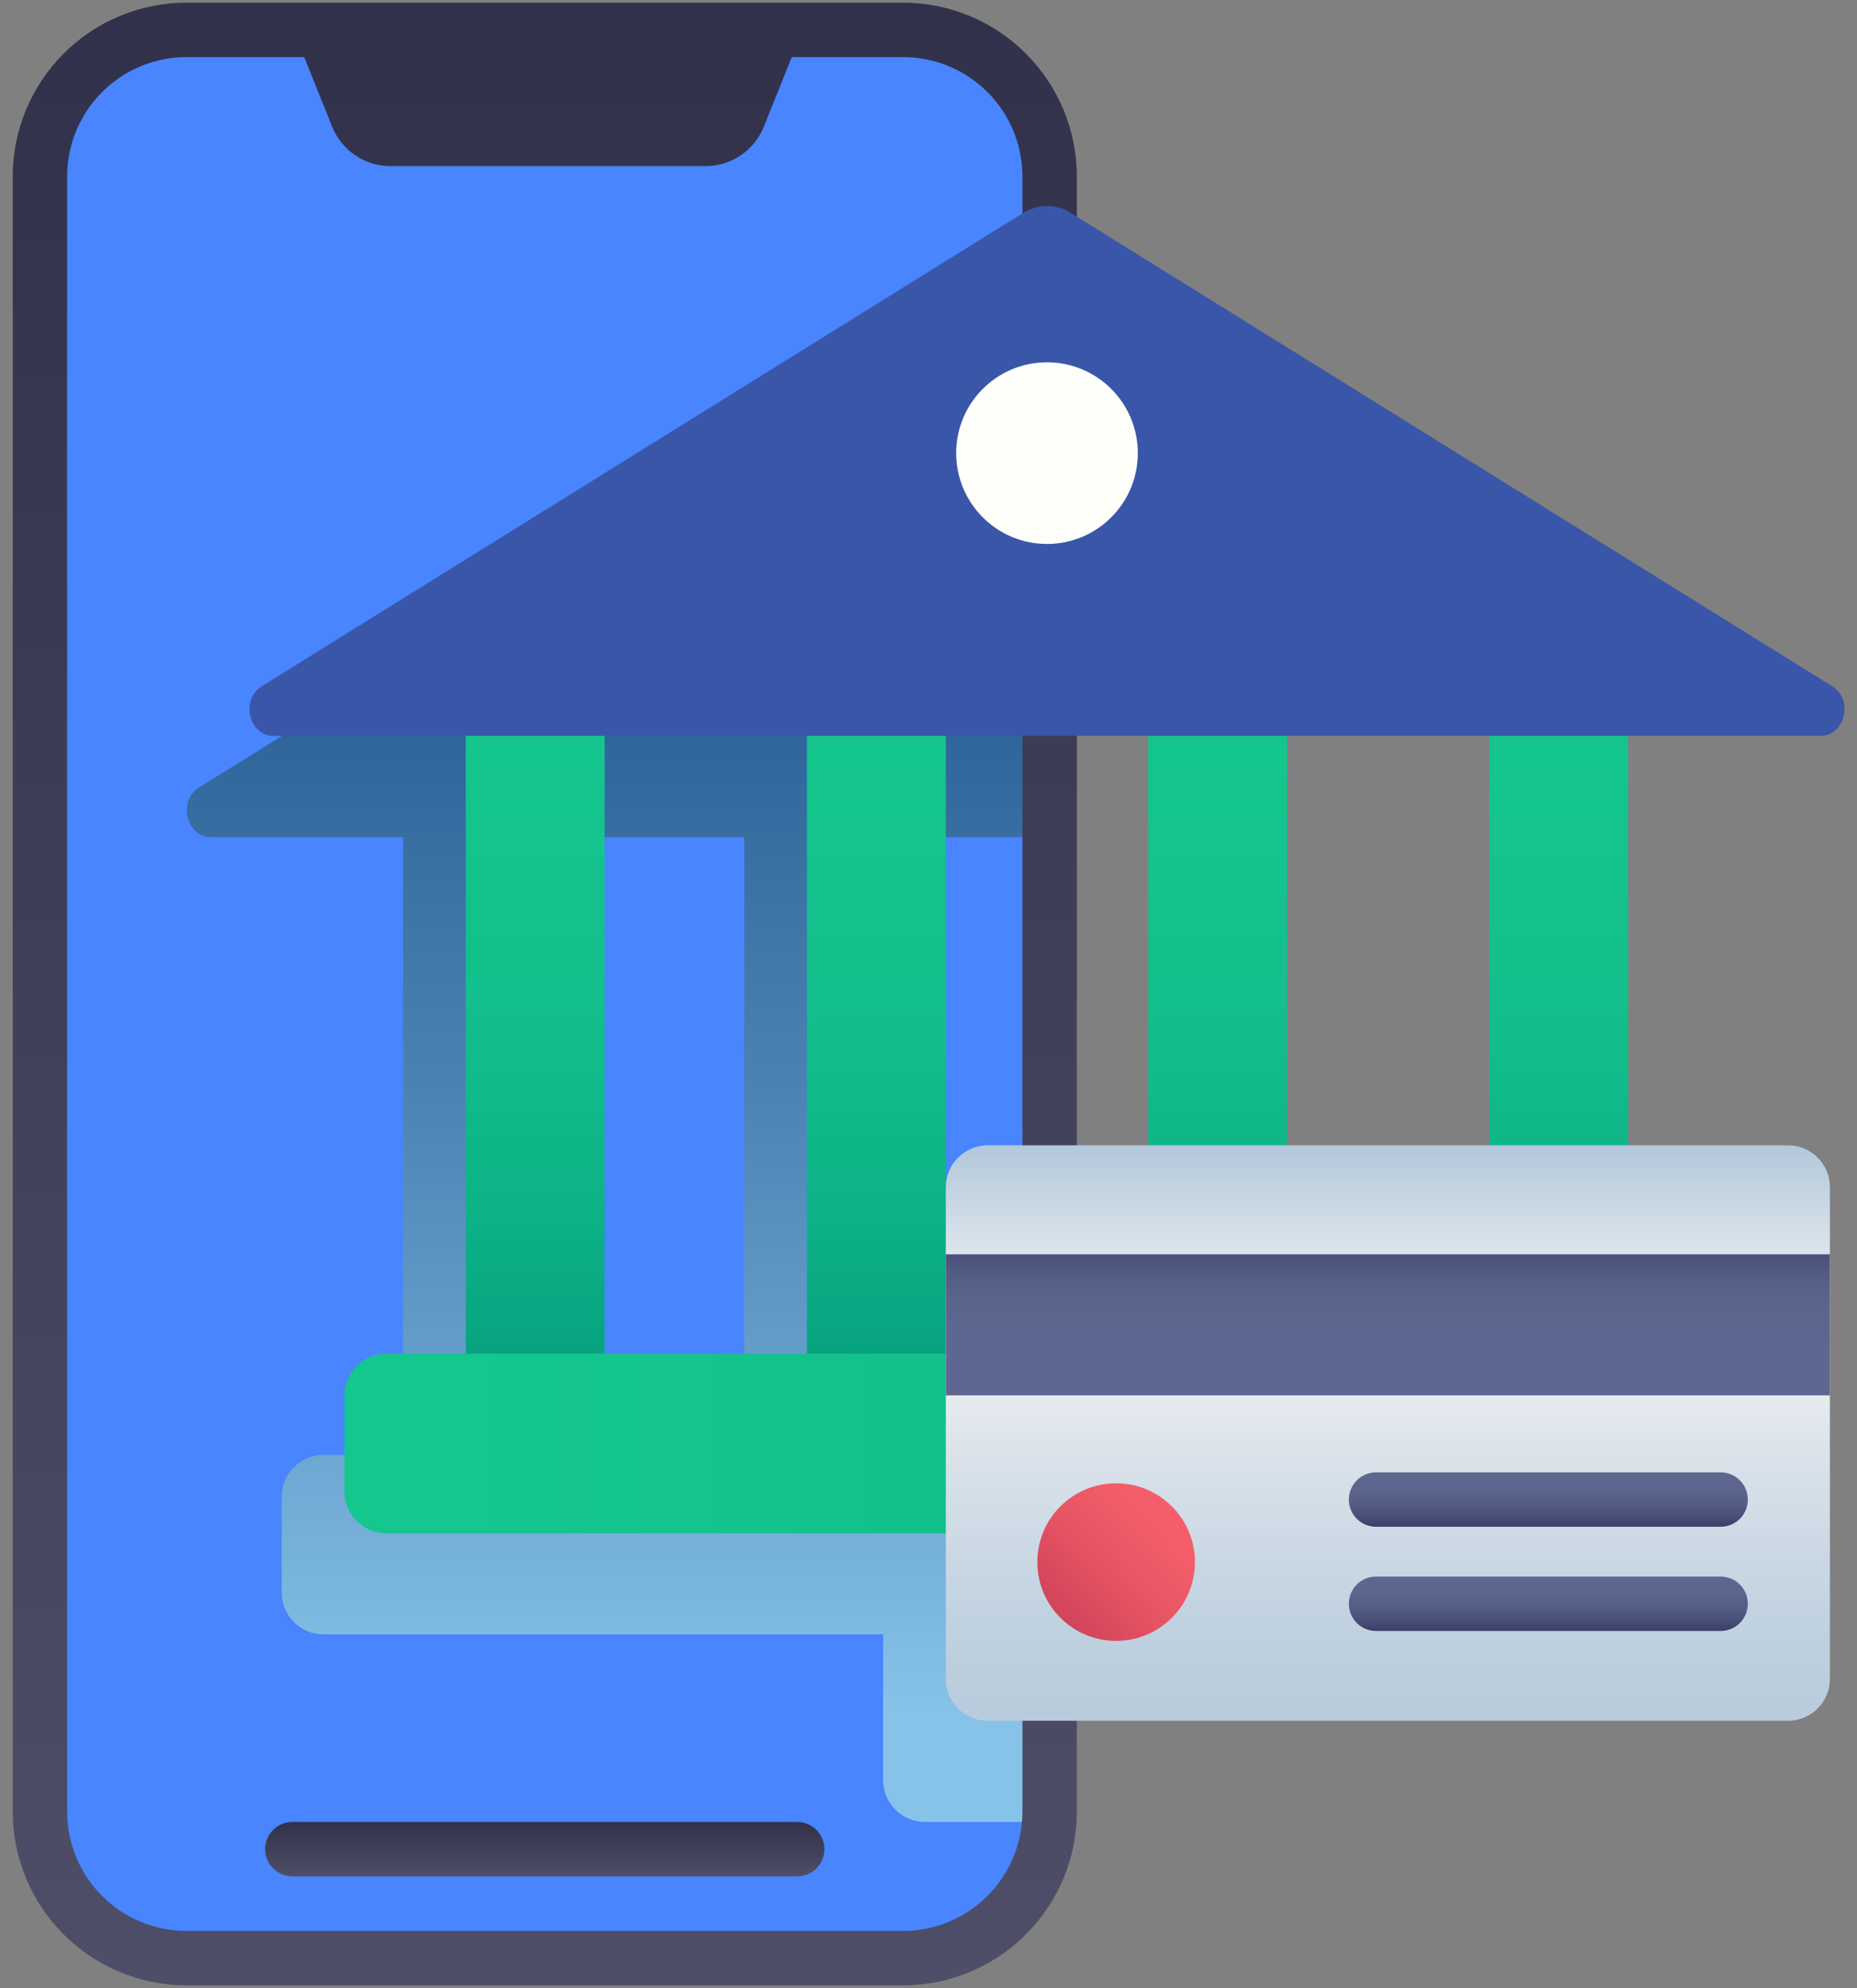
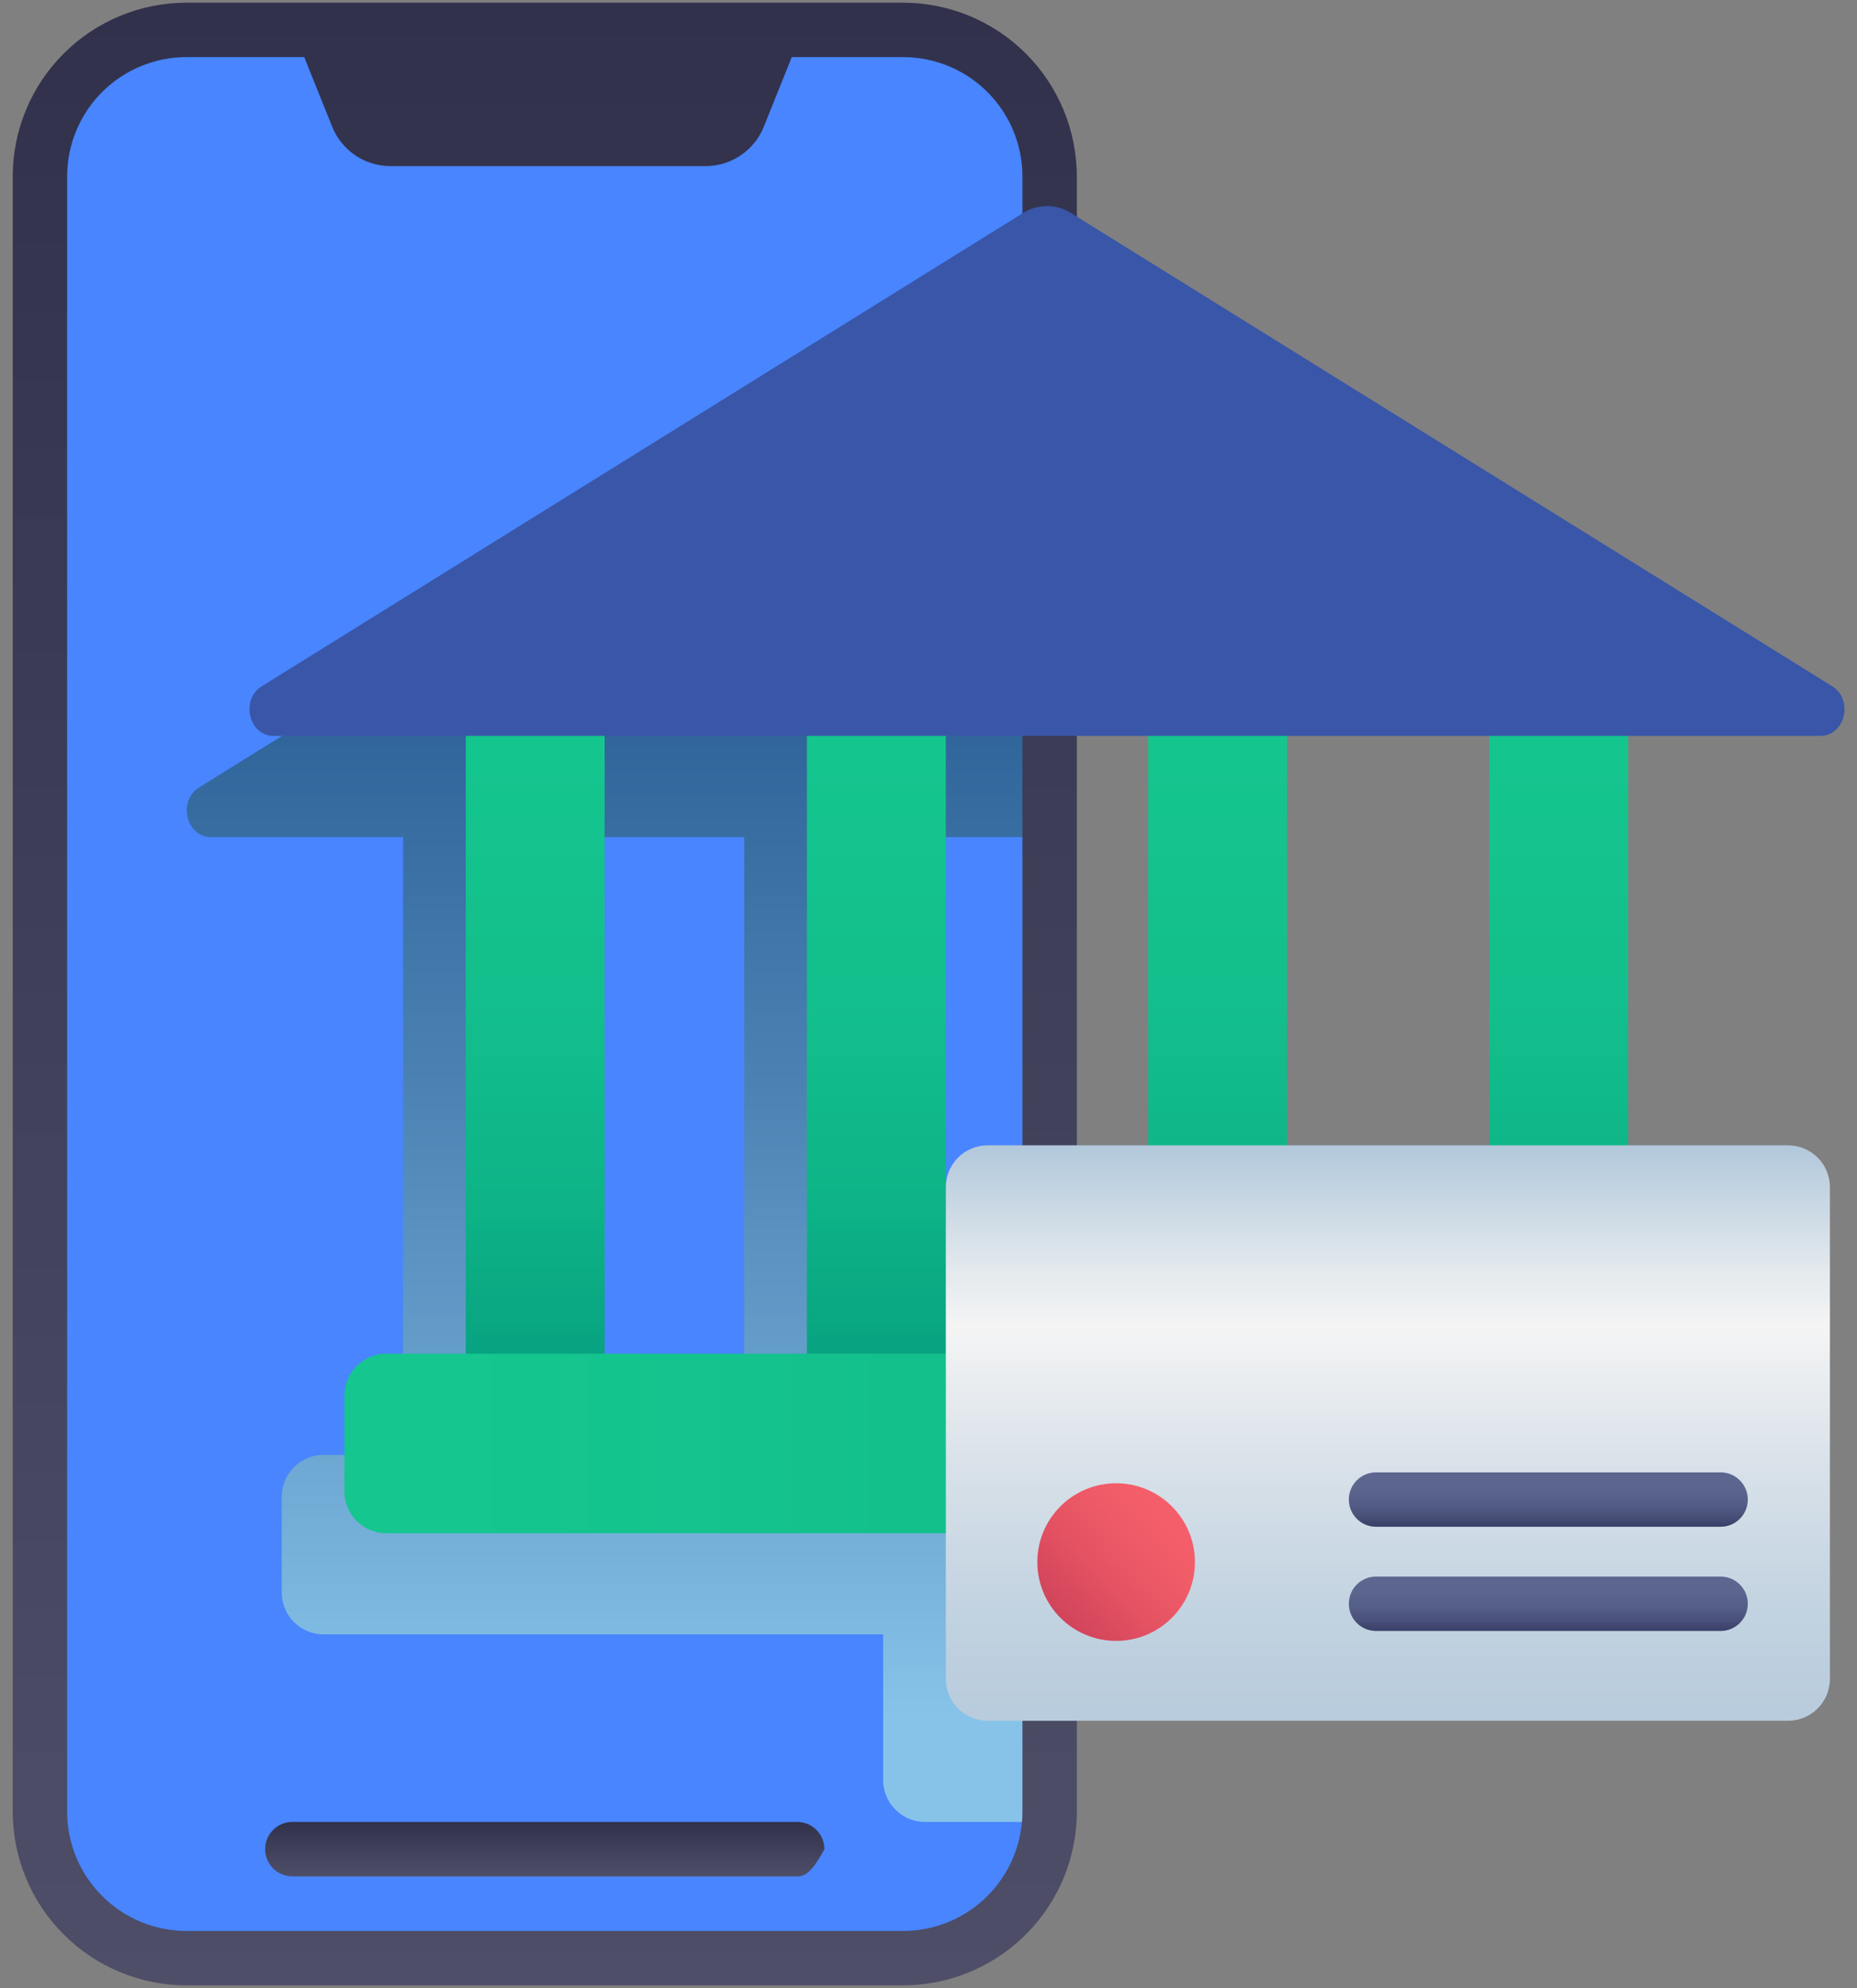
<svg xmlns="http://www.w3.org/2000/svg" width="71" height="76" viewBox="0 0 71 76" fill="none">
  <rect x="0" y="0" width="71" height="76" fill="#808080" stroke="none" />
  <path d="M40.131 6.741C40.116 7.111 40.159 69.324 40.117 69.648C40.017 71.062 39.386 72.385 38.349 73.352C37.313 74.318 35.948 74.856 34.531 74.856H7.126C5.642 74.853 4.219 74.262 3.17 73.212C2.12 72.163 1.529 70.74 1.526 69.256V6.741C1.526 5.255 2.116 3.831 3.167 2.781C4.217 1.731 5.641 1.141 7.126 1.141H34.531C36.016 1.143 37.439 1.734 38.488 2.783C39.538 3.833 40.129 5.256 40.131 6.741Z" fill="#4885FF" />
  <path d="M40.131 32.001V12.996L38.541 12.007C38.269 11.835 37.955 11.744 37.634 11.744C37.312 11.744 36.998 11.835 36.726 12.007L7.613 30.103C6.787 30.616 7.118 32.001 8.066 32.001H15.411V55.618H12.371C11.947 55.618 11.54 55.787 11.24 56.087C10.94 56.387 10.771 56.794 10.771 57.218V60.88C10.771 61.305 10.94 61.712 11.24 62.012C11.54 62.312 11.947 62.48 12.371 62.48H33.766V68.05C33.766 68.475 33.935 68.882 34.235 69.181C34.535 69.482 34.942 69.65 35.366 69.65H40.117C40.126 69.52 40.131 69.389 40.131 69.257V47.652H35.366C34.942 47.652 34.535 47.82 34.235 48.12C33.935 48.42 33.766 48.827 33.766 49.252V32.001H40.131ZM28.456 55.618H20.722V32.001H28.456V55.618Z" fill="url(#paint0_linear_1473_540)" />
  <path d="M34.531 0.103H7.126C5.366 0.104 3.678 0.805 2.433 2.049C1.188 3.294 0.488 4.982 0.486 6.743V69.258C0.488 71.018 1.189 72.706 2.434 73.951C3.678 75.195 5.366 75.896 7.126 75.898H34.531C36.227 75.895 37.857 75.246 39.089 74.081C40.322 72.917 41.063 71.326 41.161 69.634C41.168 69.509 41.171 69.384 41.171 69.258V6.743C41.169 4.982 40.469 3.294 39.224 2.049C37.979 0.805 36.292 0.104 34.531 0.103ZM39.091 69.258C39.092 69.383 39.086 69.509 39.074 69.634C38.979 70.774 38.459 71.836 37.618 72.611C36.777 73.386 35.675 73.817 34.531 73.818H7.126C5.917 73.816 4.759 73.335 3.904 72.48C3.049 71.626 2.568 70.467 2.566 69.258V6.743C2.568 5.534 3.049 4.375 3.903 3.52C4.758 2.665 5.917 2.184 7.126 2.183H11.632L12.701 4.845C12.88 5.289 13.187 5.67 13.584 5.938C13.981 6.207 14.449 6.35 14.928 6.351H26.976C27.455 6.351 27.923 6.207 28.32 5.939C28.717 5.671 29.025 5.29 29.203 4.845L30.272 2.183H34.531C35.74 2.184 36.899 2.664 37.754 3.519C38.609 4.374 39.09 5.533 39.091 6.743V69.258Z" fill="url(#paint1_linear_1473_540)" />
-   <path d="M30.48 71.73H11.178C10.902 71.73 10.637 71.621 10.442 71.426C10.247 71.231 10.138 70.966 10.138 70.69C10.138 70.415 10.247 70.15 10.442 69.955C10.637 69.76 10.902 69.65 11.178 69.65H30.48C30.756 69.65 31.02 69.76 31.215 69.955C31.41 70.15 31.52 70.415 31.52 70.69C31.52 70.966 31.41 71.231 31.215 71.426C31.02 71.621 30.756 71.73 30.48 71.73Z" fill="url(#paint2_linear_1473_540)" />
+   <path d="M30.48 71.73H11.178C10.902 71.73 10.637 71.621 10.442 71.426C10.247 71.231 10.138 70.966 10.138 70.69C10.138 70.415 10.247 70.15 10.442 69.955C10.637 69.76 10.902 69.65 11.178 69.65H30.48C30.756 69.65 31.02 69.76 31.215 69.955C31.41 70.15 31.52 70.415 31.52 70.69C31.02 71.621 30.756 71.73 30.48 71.73Z" fill="url(#paint2_linear_1473_540)" />
  <path d="M30.852 25.115H36.163V53.711H30.852V25.115Z" fill="url(#paint3_linear_1473_540)" />
  <path d="M43.898 25.115H49.209V53.711H43.898V25.115Z" fill="url(#paint4_linear_1473_540)" />
  <path d="M17.808 25.115H23.118V53.711H17.808V25.115Z" fill="url(#paint5_linear_1473_540)" />
  <path d="M56.943 25.115H62.253V53.711H56.943V25.115Z" fill="url(#paint6_linear_1473_540)" />
  <path d="M39.123 8.138L10.008 26.235C9.183 26.748 9.514 28.132 10.462 28.132H69.598C70.546 28.132 70.877 26.748 70.052 26.235L40.938 8.138C40.666 7.967 40.352 7.876 40.031 7.876C39.709 7.876 39.395 7.967 39.123 8.138Z" fill="#3956A8" />
  <path d="M13.168 53.35V57.013C13.168 57.897 13.884 58.613 14.768 58.613H65.293C66.177 58.613 66.893 57.897 66.893 57.013V53.35C66.893 52.467 66.177 51.75 65.293 51.75H14.768C13.884 51.75 13.168 52.467 13.168 53.35Z" fill="url(#paint7_linear_1473_540)" />
  <path d="M68.364 43.784H37.763C36.879 43.784 36.163 44.501 36.163 45.384V64.182C36.163 65.066 36.879 65.782 37.763 65.782H68.364C69.248 65.782 69.964 65.066 69.964 64.182V45.384C69.964 44.501 69.248 43.784 68.364 43.784Z" fill="url(#paint8_linear_1473_540)" />
-   <path d="M36.163 47.951H69.964V53.343H36.163V47.951Z" fill="url(#paint9_linear_1473_540)" />
  <path d="M42.674 62.729C44.338 62.729 45.687 61.38 45.687 59.716C45.687 58.052 44.338 56.703 42.674 56.703C41.01 56.703 39.661 58.052 39.661 59.716C39.661 61.38 41.01 62.729 42.674 62.729Z" fill="url(#paint10_linear_1473_540)" />
-   <path d="M40.031 20.795C41.949 20.795 43.503 19.24 43.503 17.322C43.503 15.404 41.949 13.85 40.031 13.85C38.113 13.85 36.558 15.404 36.558 17.322C36.558 19.24 38.113 20.795 40.031 20.795Z" fill="#FEFEFA" />
  <path d="M65.785 58.366H52.611C52.335 58.366 52.07 58.257 51.875 58.062C51.68 57.867 51.571 57.602 51.571 57.326C51.571 57.05 51.68 56.786 51.875 56.591C52.07 56.396 52.335 56.286 52.611 56.286H65.785C66.061 56.286 66.326 56.396 66.521 56.591C66.716 56.786 66.825 57.05 66.825 57.326C66.825 57.602 66.716 57.867 66.521 58.062C66.326 58.257 66.061 58.366 65.785 58.366Z" fill="url(#paint11_linear_1473_540)" />
  <path d="M65.785 62.349H52.611C52.335 62.349 52.07 62.24 51.875 62.045C51.68 61.85 51.571 61.585 51.571 61.309C51.571 61.034 51.68 60.769 51.875 60.574C52.07 60.379 52.335 60.27 52.611 60.27H65.785C66.061 60.27 66.326 60.379 66.521 60.574C66.716 60.769 66.825 61.034 66.825 61.309C66.825 61.585 66.716 61.85 66.521 62.045C66.326 62.24 66.061 62.349 65.785 62.349Z" fill="url(#paint12_linear_1473_540)" />
  <defs>
    <linearGradient id="paint0_linear_1473_540" x1="23.637" y1="74.973" x2="23.637" y2="6.056" gradientUnits="userSpaceOnUse">
      <stop offset="0.135" stop-color="#87C3E9" />
      <stop offset="0.222" stop-color="#77B2DB" />
      <stop offset="0.487" stop-color="#4B82B3" />
      <stop offset="0.69" stop-color="#2F649A" />
      <stop offset="0.804" stop-color="#255991" />
    </linearGradient>
    <linearGradient id="paint1_linear_1473_540" x1="20.829" y1="75.898" x2="20.829" y2="0.103" gradientUnits="userSpaceOnUse">
      <stop stop-color="#4E4E68" />
      <stop offset="1" stop-color="#31314C" />
    </linearGradient>
    <linearGradient id="paint2_linear_1473_540" x1="20.829" y1="71.73" x2="20.829" y2="69.65" gradientUnits="userSpaceOnUse">
      <stop stop-color="#4E4E68" />
      <stop offset="1" stop-color="#31314C" />
    </linearGradient>
    <linearGradient id="paint3_linear_1473_540" x1="33.508" y1="57.273" x2="33.508" y2="-2.288" gradientUnits="userSpaceOnUse">
      <stop stop-color="#008C78" />
      <stop offset="0.004" stop-color="#008D78" />
      <stop offset="0.091" stop-color="#08A381" />
      <stop offset="0.194" stop-color="#0EB487" />
      <stop offset="0.322" stop-color="#13BF8C" />
      <stop offset="0.502" stop-color="#15C68E" />
      <stop offset="1" stop-color="#16C88F" />
    </linearGradient>
    <linearGradient id="paint4_linear_1473_540" x1="46.553" y1="57.273" x2="46.553" y2="-2.288" gradientUnits="userSpaceOnUse">
      <stop stop-color="#008C78" />
      <stop offset="0.004" stop-color="#008D78" />
      <stop offset="0.091" stop-color="#08A381" />
      <stop offset="0.194" stop-color="#0EB487" />
      <stop offset="0.322" stop-color="#13BF8C" />
      <stop offset="0.502" stop-color="#15C68E" />
      <stop offset="1" stop-color="#16C88F" />
    </linearGradient>
    <linearGradient id="paint5_linear_1473_540" x1="20.463" y1="57.273" x2="20.463" y2="-2.288" gradientUnits="userSpaceOnUse">
      <stop stop-color="#008C78" />
      <stop offset="0.004" stop-color="#008D78" />
      <stop offset="0.091" stop-color="#08A381" />
      <stop offset="0.194" stop-color="#0EB487" />
      <stop offset="0.322" stop-color="#13BF8C" />
      <stop offset="0.502" stop-color="#15C68E" />
      <stop offset="1" stop-color="#16C88F" />
    </linearGradient>
    <linearGradient id="paint6_linear_1473_540" x1="59.598" y1="57.273" x2="59.598" y2="-2.288" gradientUnits="userSpaceOnUse">
      <stop stop-color="#008C78" />
      <stop offset="0.004" stop-color="#008D78" />
      <stop offset="0.091" stop-color="#08A381" />
      <stop offset="0.194" stop-color="#0EB487" />
      <stop offset="0.322" stop-color="#13BF8C" />
      <stop offset="0.502" stop-color="#15C68E" />
      <stop offset="1" stop-color="#16C88F" />
    </linearGradient>
    <linearGradient id="paint7_linear_1473_540" x1="73.585" y1="55.182" x2="-38.317" y2="55.182" gradientUnits="userSpaceOnUse">
      <stop stop-color="#008C78" />
      <stop offset="0.004" stop-color="#008D78" />
      <stop offset="0.091" stop-color="#08A381" />
      <stop offset="0.194" stop-color="#0EB487" />
      <stop offset="0.322" stop-color="#13BF8C" />
      <stop offset="0.502" stop-color="#15C68E" />
      <stop offset="1" stop-color="#16C88F" />
    </linearGradient>
    <linearGradient id="paint8_linear_1473_540" x1="53.064" y1="41.762" x2="53.064" y2="67.943" gradientUnits="userSpaceOnUse">
      <stop offset="0.08" stop-color="#B2C8DB" />
      <stop offset="0.094" stop-color="#B6CBDD" />
      <stop offset="0.259" stop-color="#E3E9ED" />
      <stop offset="0.342" stop-color="#F4F4F4" />
      <stop offset="0.55" stop-color="#D8E1E9" />
      <stop offset="0.765" stop-color="#C1D2E0" />
      <stop offset="0.901" stop-color="#B9CCDD" />
    </linearGradient>
    <linearGradient id="paint9_linear_1473_540" x1="53.064" y1="45.051" x2="53.064" y2="55.193" gradientUnits="userSpaceOnUse">
      <stop offset="0.163" stop-color="#2E345B" />
      <stop offset="0.191" stop-color="#363C64" />
      <stop offset="0.273" stop-color="#484F78" />
      <stop offset="0.368" stop-color="#545D86" />
      <stop offset="0.482" stop-color="#5C658E" />
      <stop offset="0.672" stop-color="#5E6791" />
    </linearGradient>
    <linearGradient id="paint10_linear_1473_540" x1="39.136" y1="63.041" x2="47.959" y2="54.749" gradientUnits="userSpaceOnUse">
      <stop stop-color="#BC3552" />
      <stop offset="0.139" stop-color="#CF435A" />
      <stop offset="0.351" stop-color="#E55363" />
      <stop offset="0.554" stop-color="#F25D69" />
      <stop offset="0.735" stop-color="#F7606B" />
    </linearGradient>
    <linearGradient id="paint11_linear_1473_540" x1="59.198" y1="59.428" x2="59.198" y2="54.17" gradientUnits="userSpaceOnUse">
      <stop offset="0.163" stop-color="#2E345B" />
      <stop offset="0.191" stop-color="#363C64" />
      <stop offset="0.273" stop-color="#484F78" />
      <stop offset="0.368" stop-color="#545D86" />
      <stop offset="0.482" stop-color="#5C658E" />
      <stop offset="0.672" stop-color="#5E6791" />
    </linearGradient>
    <linearGradient id="paint12_linear_1473_540" x1="59.198" y1="63.412" x2="59.198" y2="58.153" gradientUnits="userSpaceOnUse">
      <stop offset="0.163" stop-color="#2E345B" />
      <stop offset="0.191" stop-color="#363C64" />
      <stop offset="0.273" stop-color="#484F78" />
      <stop offset="0.368" stop-color="#545D86" />
      <stop offset="0.482" stop-color="#5C658E" />
      <stop offset="0.672" stop-color="#5E6791" />
    </linearGradient>
  </defs>
</svg>